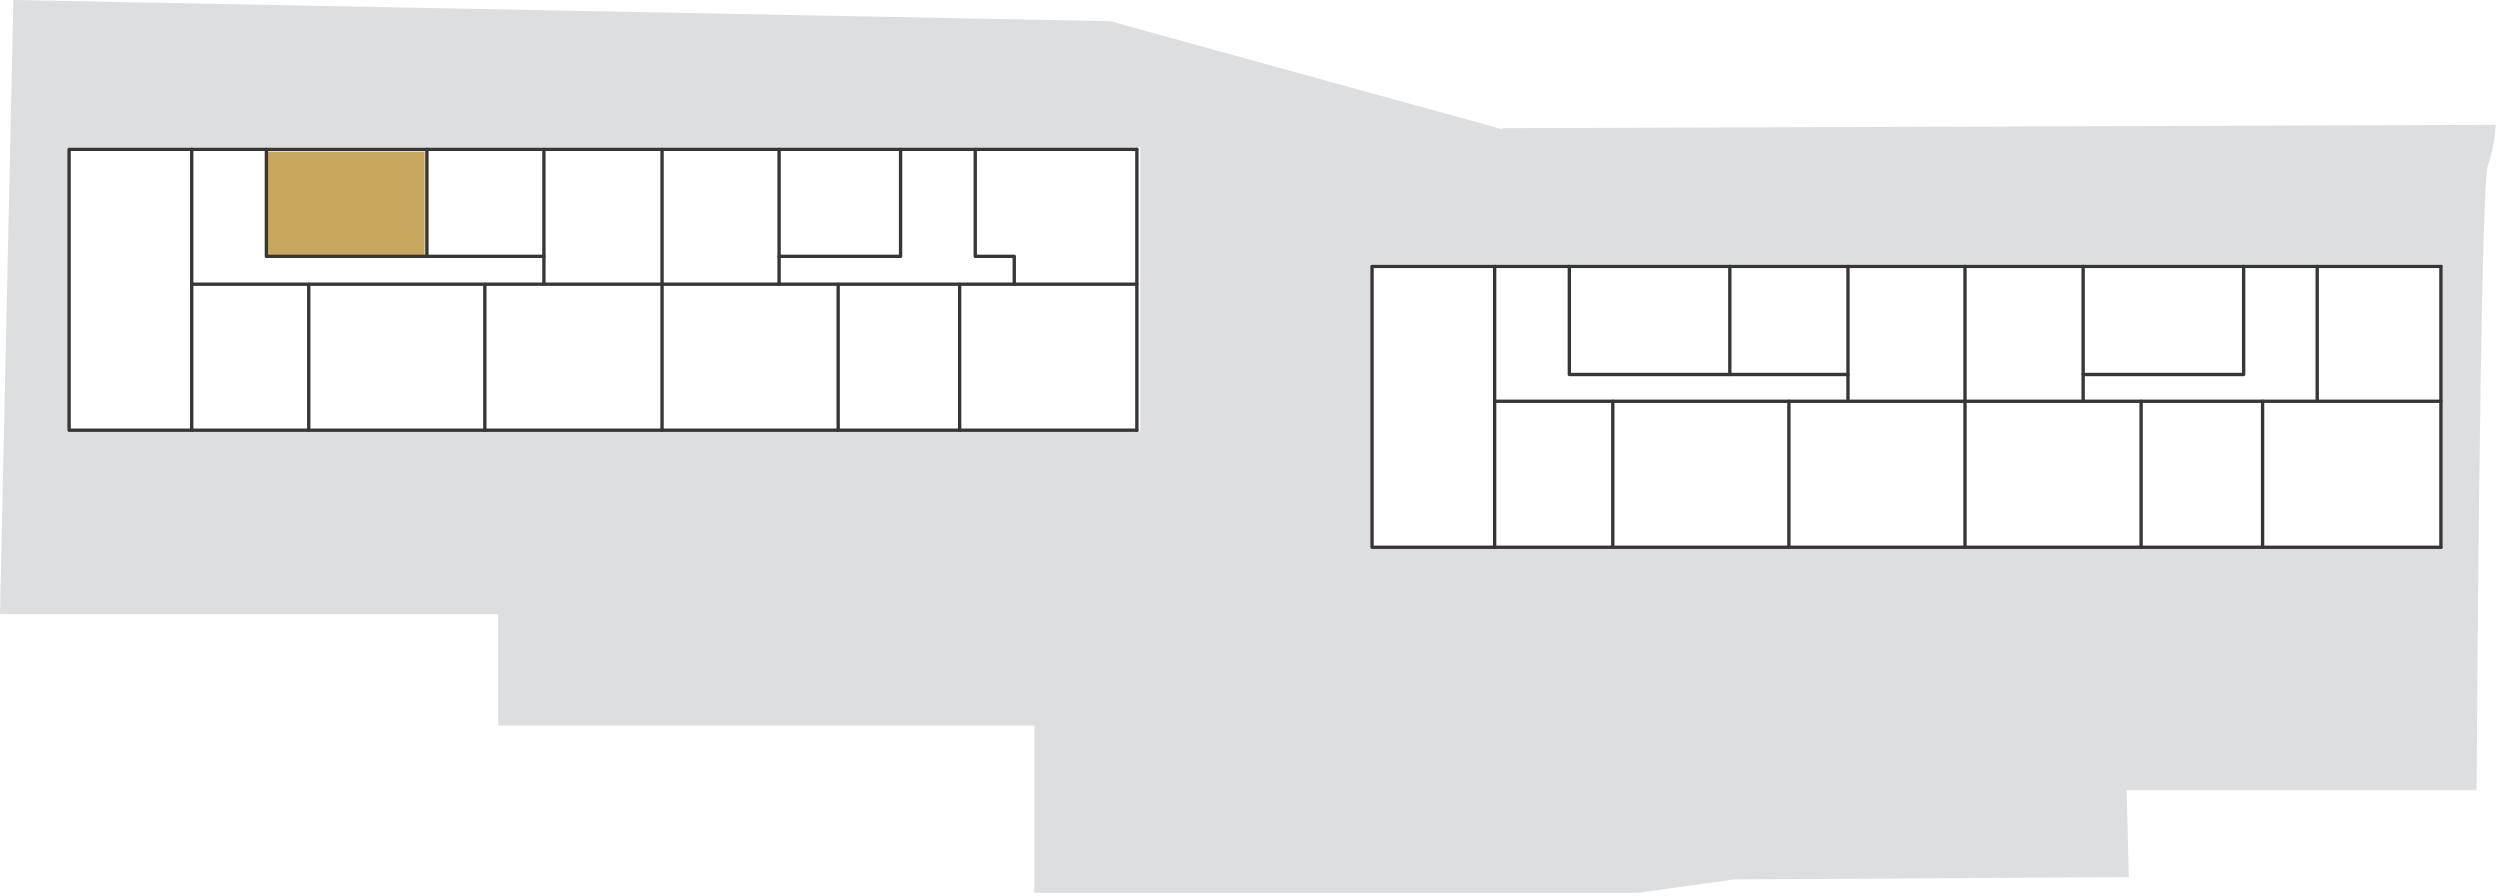
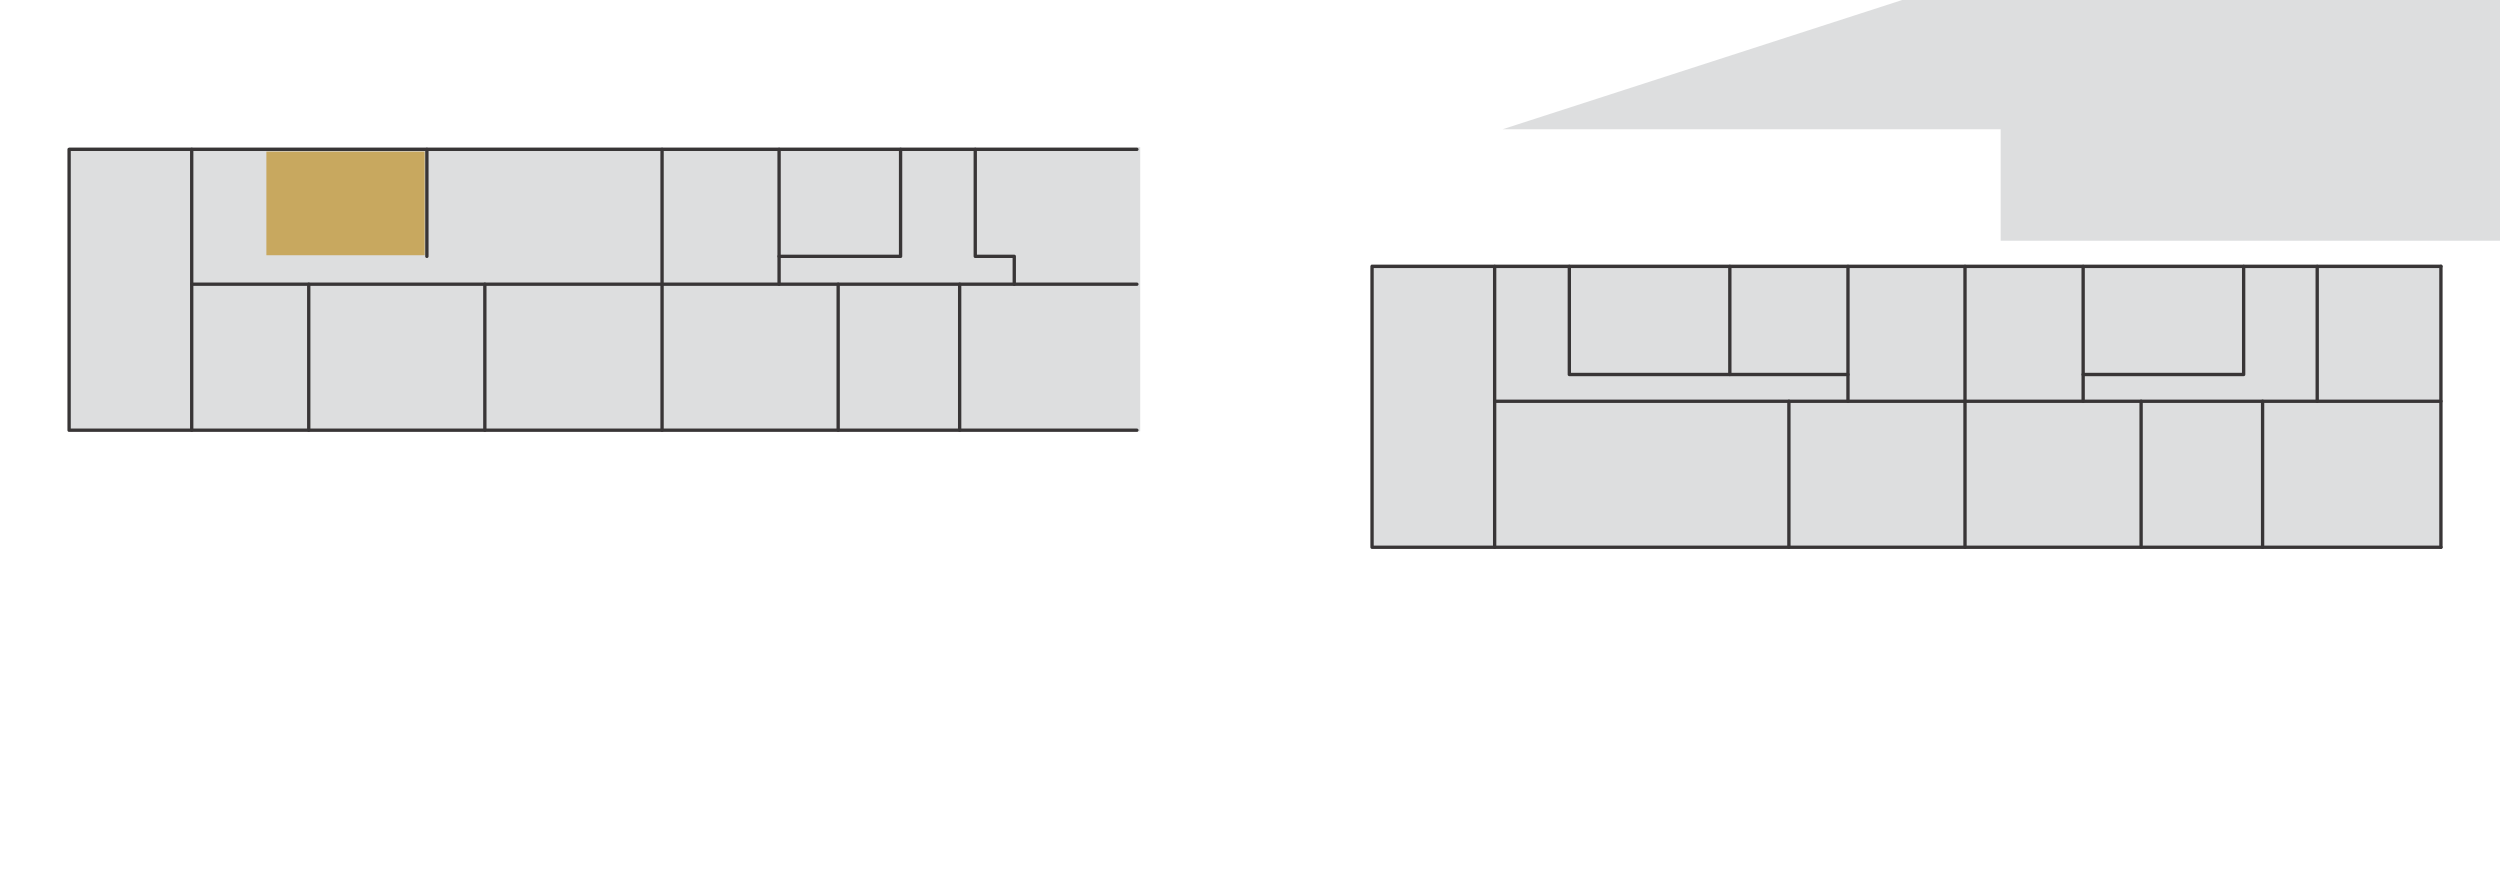
<svg xmlns="http://www.w3.org/2000/svg" version="1.1" viewBox="0 0 224.3 80.4">
  <defs>
    <style>
      .cls-1, .cls-2 {
        fill: none;
      }

      .cls-3 {
        fill: #dddedf;
      }

      .cls-2 {
        stroke: #383536;
        stroke-linecap: round;
        stroke-linejoin: round;
        stroke-width: .3px;
      }

      .cls-4 {
        fill: #c8a85f;
      }
    </style>
  </defs>
  <g>
    <g id="Layer_1">
-       <path class="cls-3" d="M134.8,11.6L99.6,1.9,1.2,0,0,55.1h44.7v10h48.1v15h54.2l8.6-1.2,35.4-.2-.2-7.8h31.4s.3-54,1-56,.7-3.7.7-3.7l-89.1.3ZM102.3,38.7H6.2V13.2h96.1v25.4ZM219.1,49.1h-96.1v-25.4h96.1v25.4Z" />
+       <path class="cls-3" d="M134.8,11.6h44.7v10h48.1v15h54.2l8.6-1.2,35.4-.2-.2-7.8h31.4s.3-54,1-56,.7-3.7.7-3.7l-89.1.3ZM102.3,38.7H6.2V13.2h96.1v25.4ZM219.1,49.1h-96.1v-25.4h96.1v25.4Z" />
      <rect class="cls-4" x="23.9" y="13.6" width="14.2" height="9.3" />
      <rect class="cls-1" x="6.2" y="13.3" width="11.1" height="25.3" />
      <line class="cls-1" x1=".1" x2=".1" y2="80.4" />
      <line class="cls-1" x1="224.3" y1="80.4" x2="224.3" />
      <line class="cls-2" x1="134.1" y1="23.9" x2="134.1" y2="49.1" />
-       <line class="cls-2" x1="144.7" y1="36" x2="144.7" y2="49.1" />
      <line class="cls-2" x1="160.5" y1="36" x2="160.5" y2="49.1" />
      <line class="cls-2" x1="165.8" y1="36" x2="165.8" y2="23.9" />
      <line class="cls-2" x1="155.2" y1="33.6" x2="155.2" y2="23.9" />
      <polyline class="cls-2" points="165.8 33.6 140.8 33.6 140.8 23.9" />
      <line class="cls-2" x1="203" y1="36" x2="203" y2="49.1" />
      <line class="cls-2" x1="192.1" y1="36" x2="192.1" y2="49.1" />
      <line class="cls-2" x1="186.9" y1="36" x2="186.9" y2="23.9" />
      <polyline class="cls-2" points="186.9 33.6 201.3 33.6 201.3 23.9" />
      <line class="cls-2" x1="207.9" y1="36" x2="207.9" y2="23.9" />
      <line class="cls-2" x1="17.2" y1="13.4" x2="17.2" y2="38.6" />
      <line class="cls-2" x1="27.7" y1="25.5" x2="27.7" y2="38.6" />
      <line class="cls-2" x1="43.5" y1="25.5" x2="43.5" y2="38.6" />
-       <line class="cls-2" x1="48.8" y1="25.5" x2="48.8" y2="13.4" />
      <line class="cls-2" x1="38.3" y1="23" x2="38.3" y2="13.4" />
-       <polyline class="cls-2" points="48.8 23 23.9 23 23.9 13.4" />
      <line class="cls-2" x1="86.1" y1="25.5" x2="86.1" y2="38.6" />
      <line class="cls-2" x1="75.2" y1="25.5" x2="75.2" y2="38.6" />
      <line class="cls-2" x1="69.9" y1="25.5" x2="69.9" y2="13.4" />
      <polyline class="cls-2" points="69.9 23 80.8 23 80.8 13.4" />
      <polyline class="cls-2" points="91 25.5 91 23 87.5 23 87.5 13.4" />
-       <line class="cls-2" x1="102" y1="38.6" x2="102" y2="13.4" />
      <line class="cls-2" x1="59.4" y1="13.4" x2="59.4" y2="38.6" />
      <line class="cls-2" x1="17.2" y1="25.5" x2="102" y2="25.5" />
      <polyline class="cls-2" points="102 38.6 6.2 38.6 6.2 13.4 102 13.4" />
      <line class="cls-2" x1="176.3" y1="23.9" x2="176.3" y2="49.1" />
      <line class="cls-2" x1="219" y1="49.1" x2="219" y2="23.9" />
      <line class="cls-2" x1="134.1" y1="36" x2="219" y2="36" />
      <polyline class="cls-2" points="219 49.1 123.1 49.1 123.1 23.9 219 23.9" />
    </g>
  </g>
</svg>